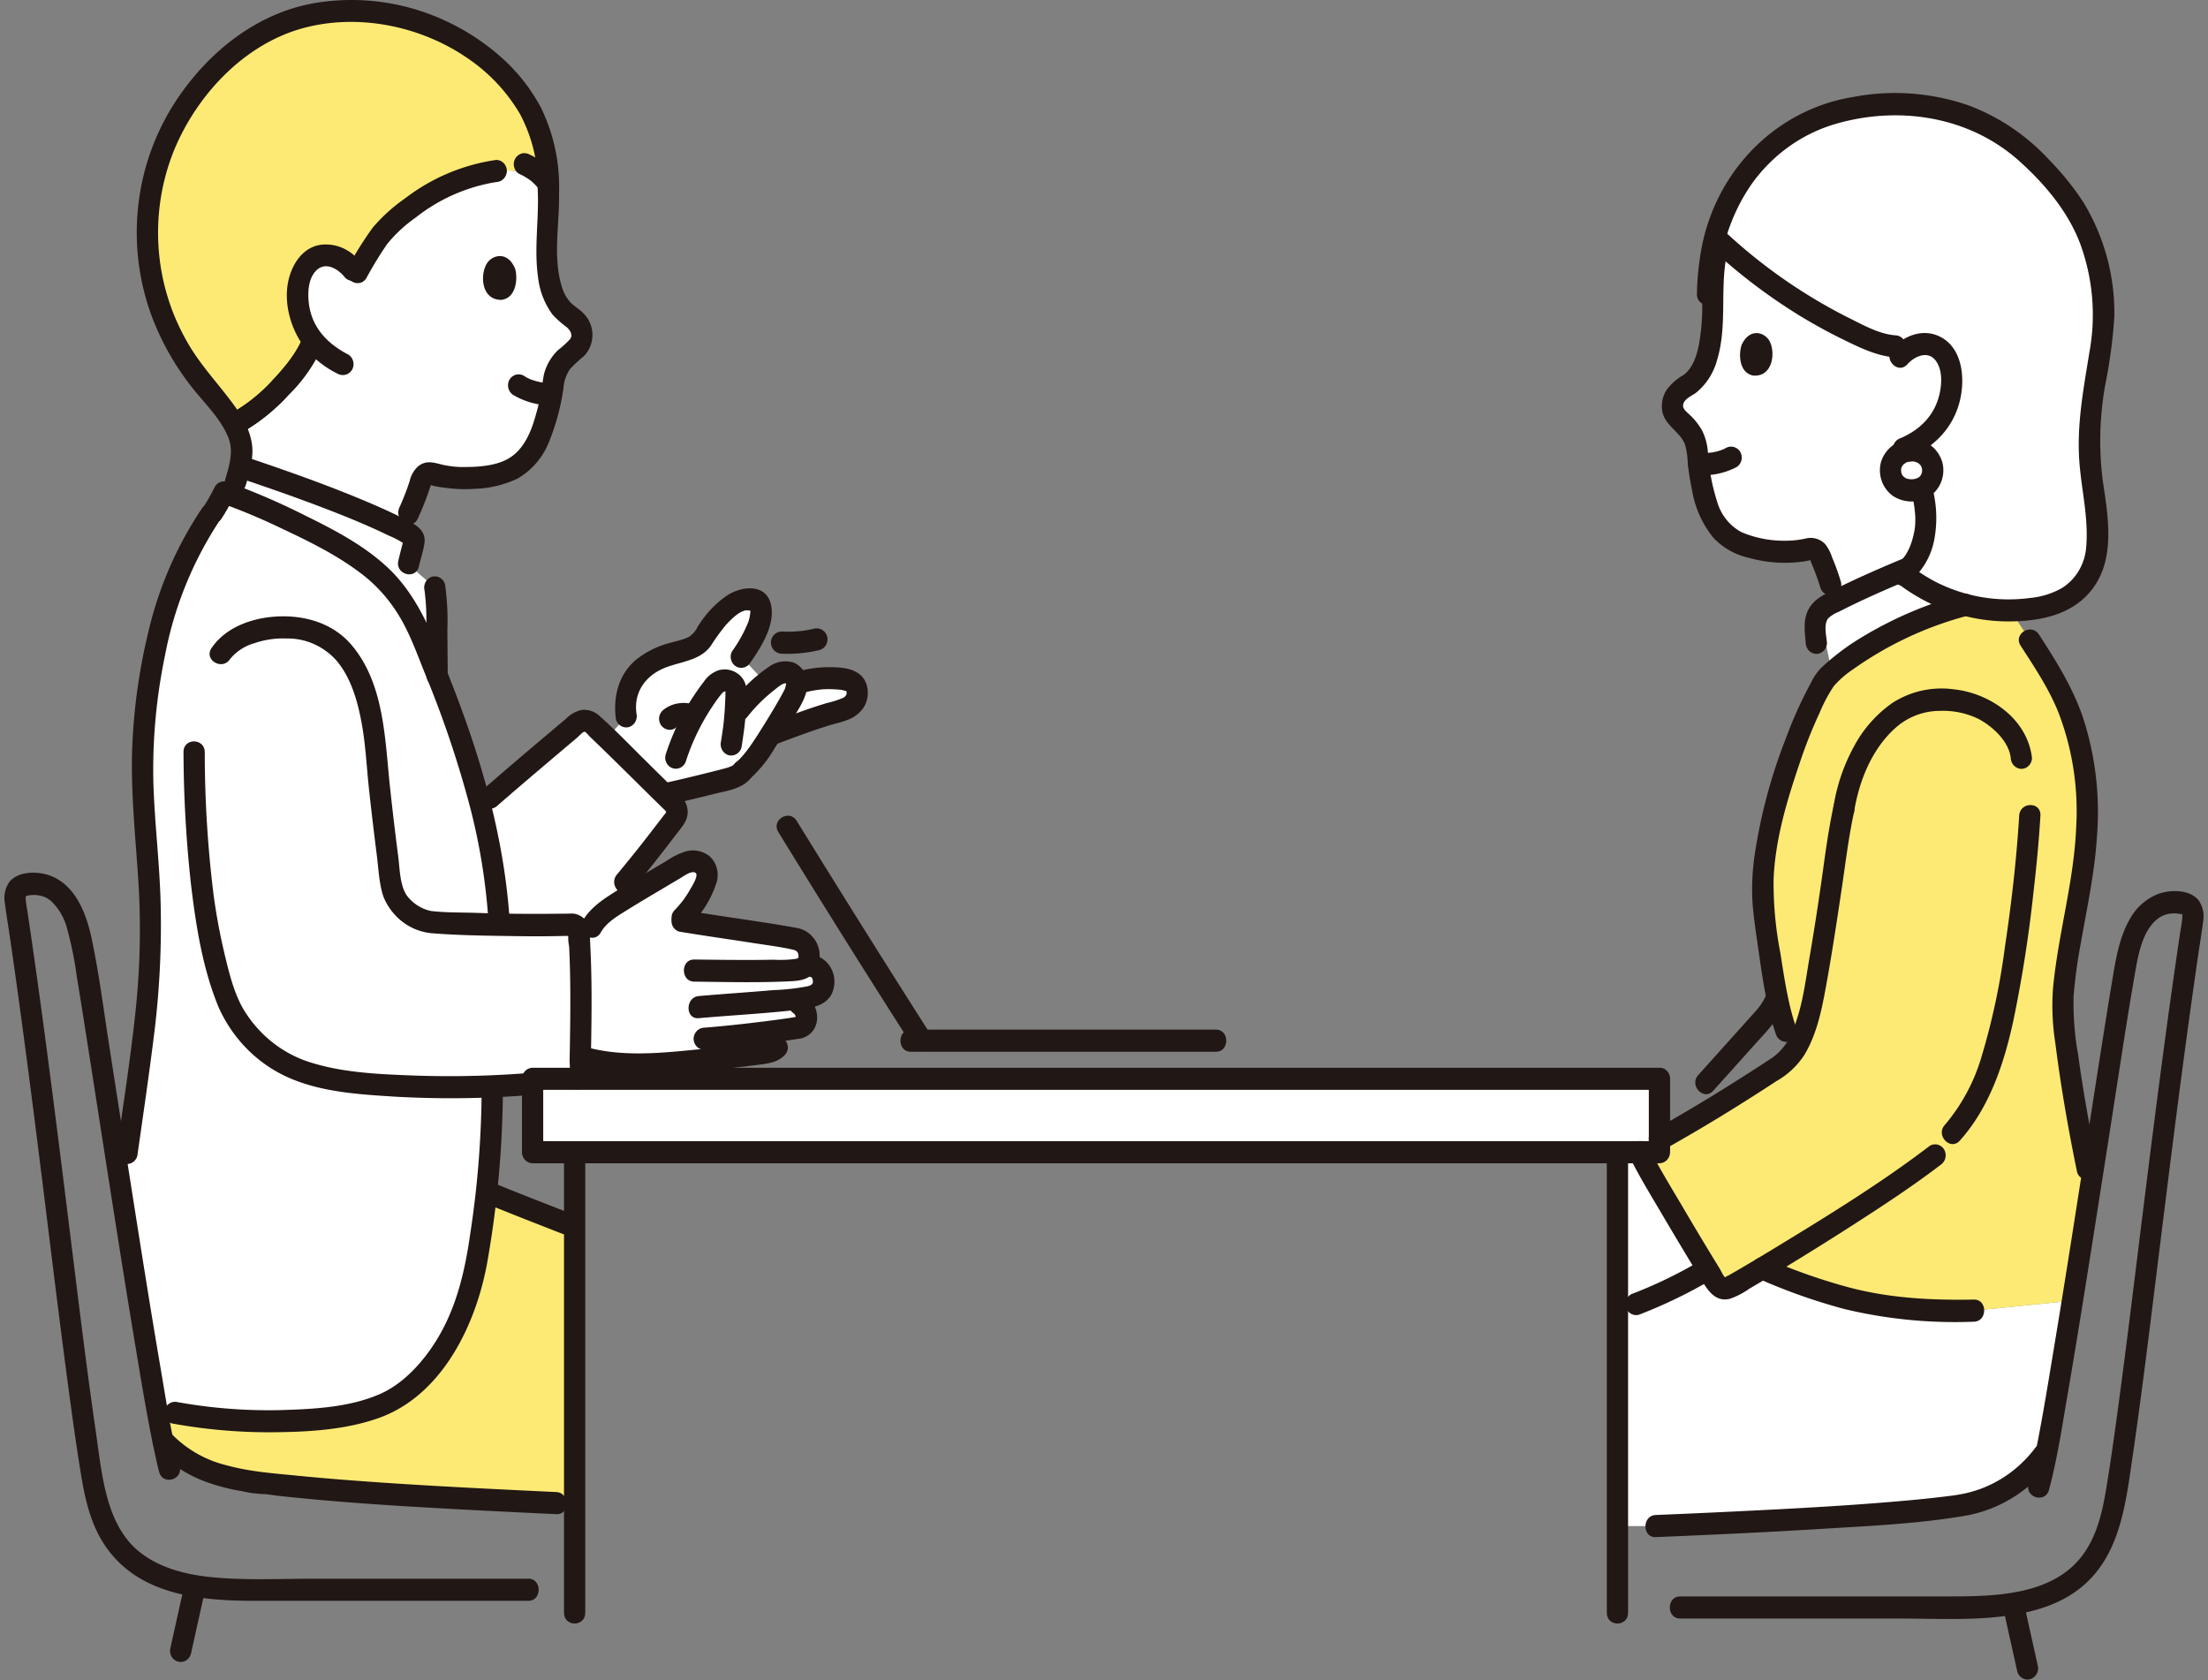
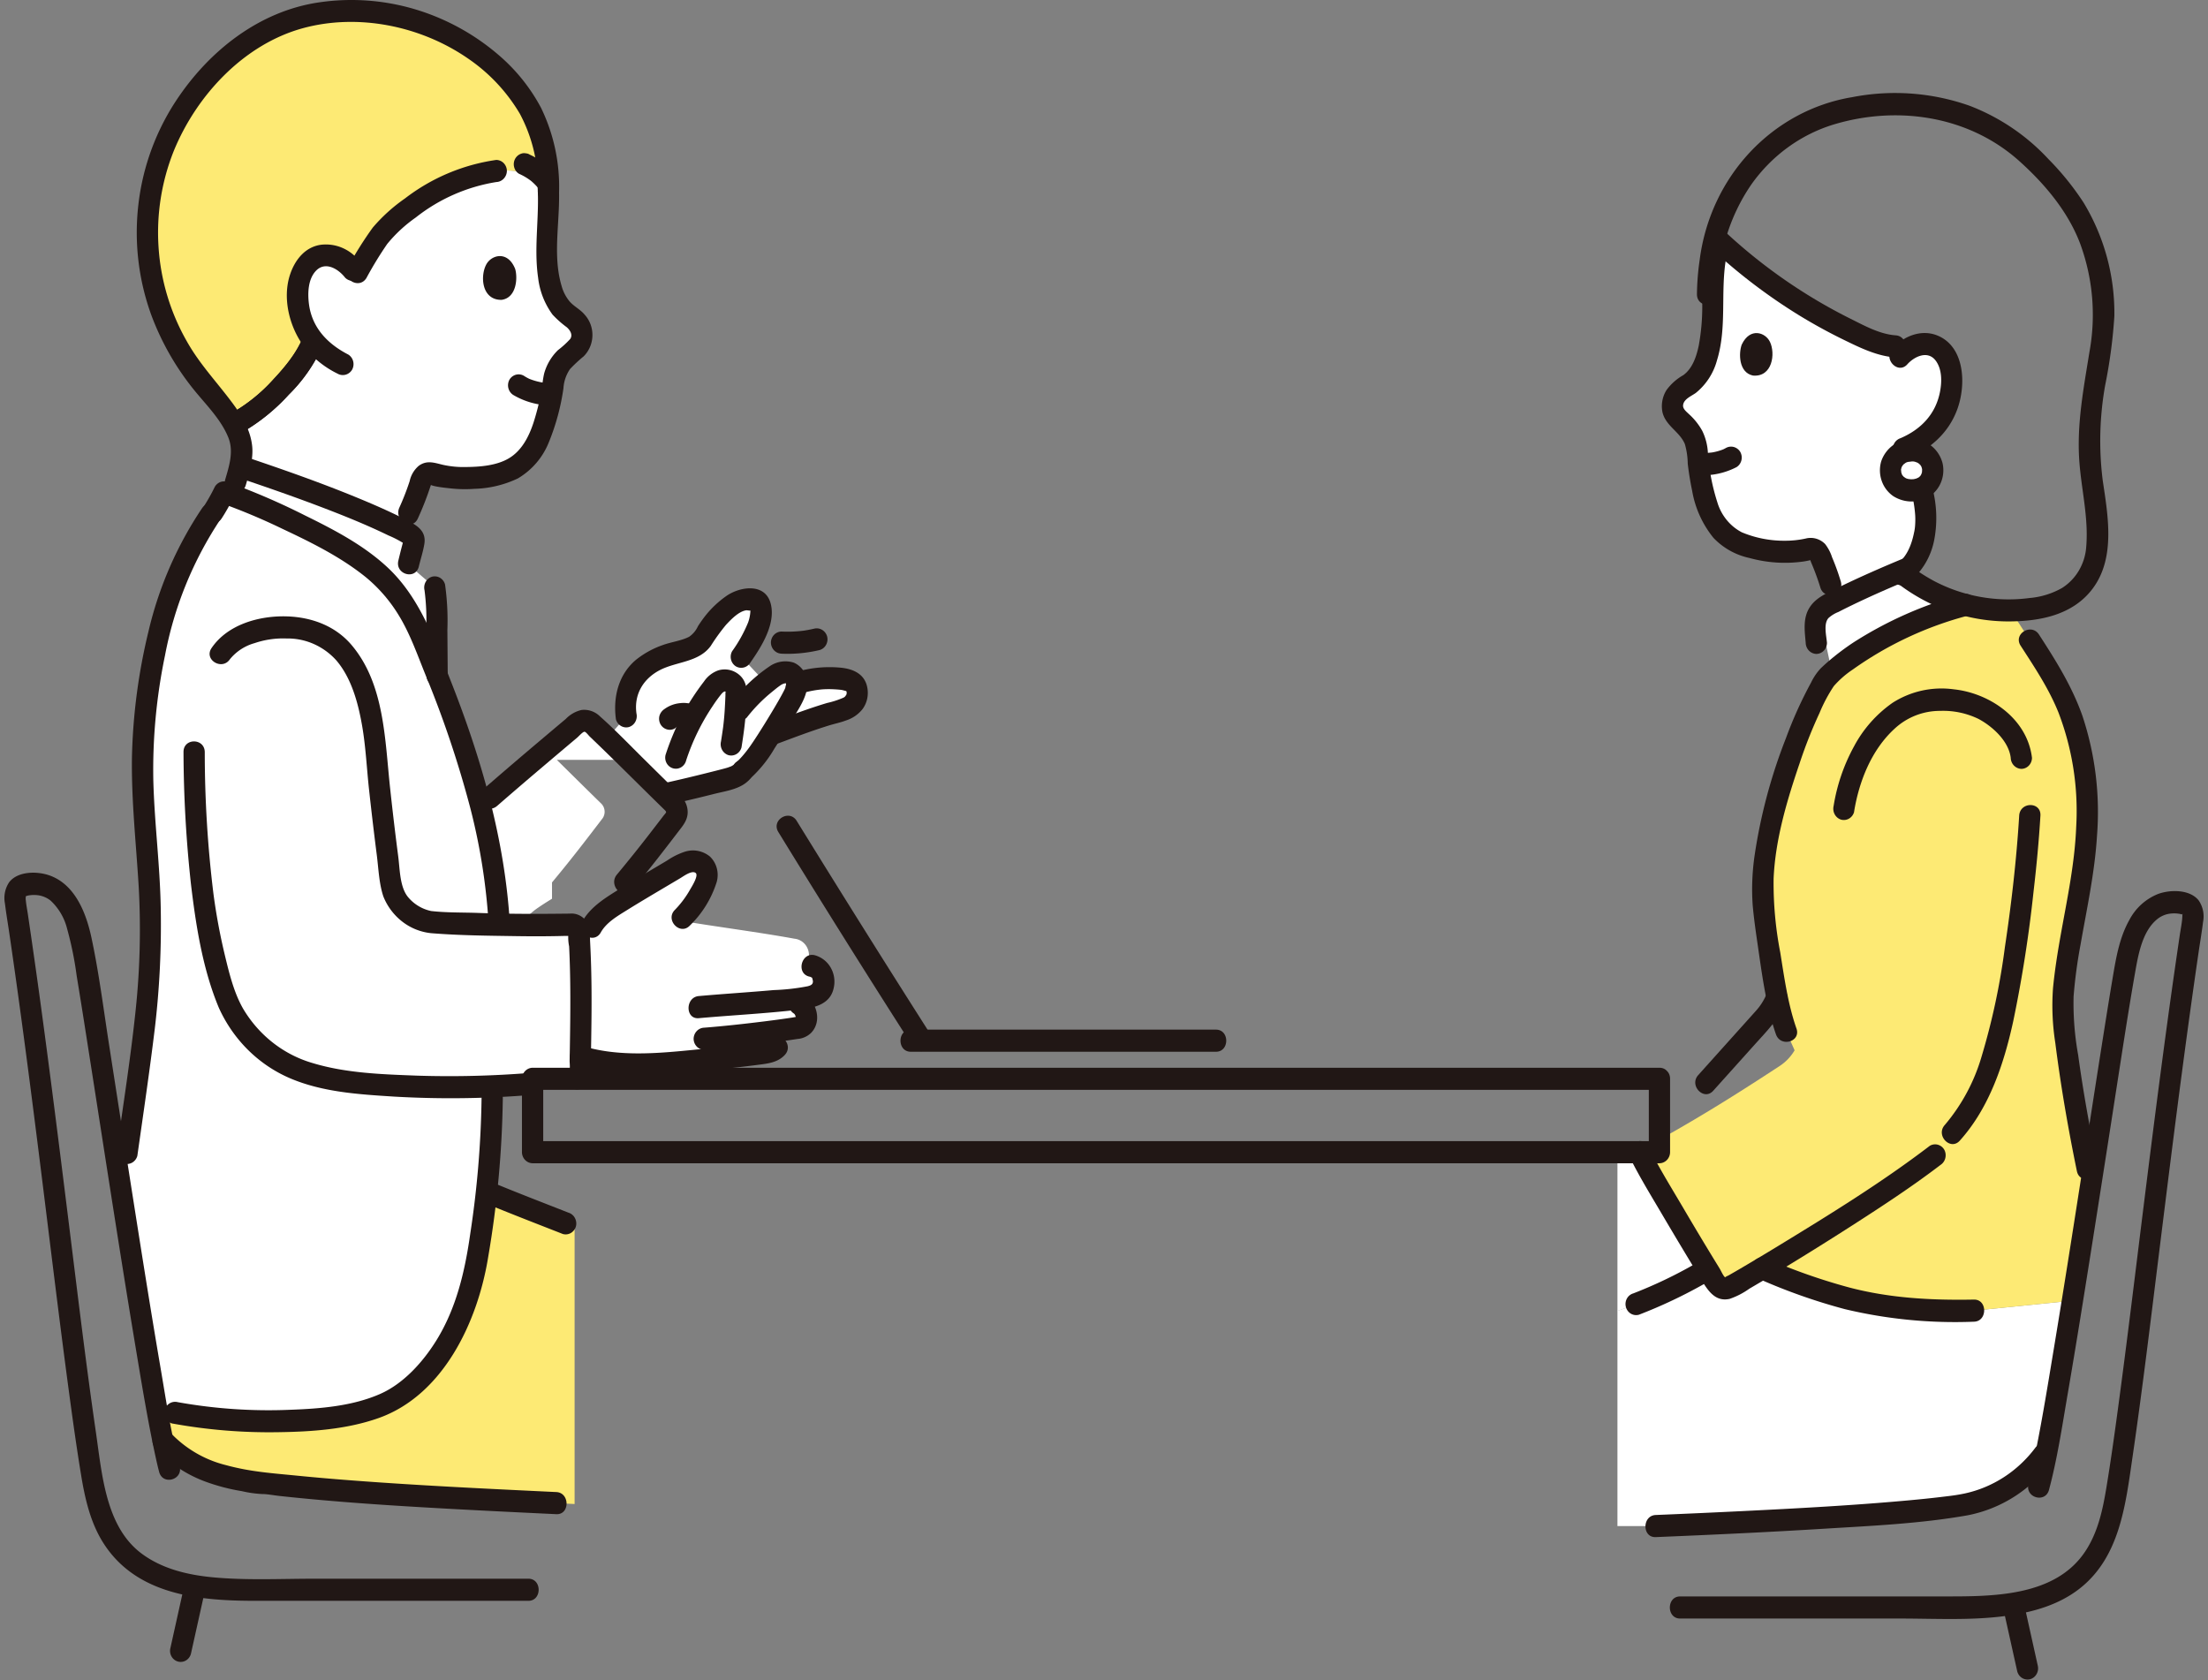
<svg xmlns="http://www.w3.org/2000/svg" width="251" height="191" fill="none">
  <rect width="100%" height="100%" fill="#808080" stroke="none" />
  <path d="M188.092 134.154a475.691 475.691 0 006.034 10.166l-.793.409a52.67 52.67 0 01-7.343 3.499l-2.123.79v-18.049h2.469c.312.63.951 1.78 1.756 3.185z" fill="#fff" />
  <path d="M230.401 167.484a19.318 19.318 0 001.849-2.066l.386-.412c.806-4.129 1.85-10.338 2.949-17.162l-11.196 1.134a65.934 65.934 0 01-9.901-.484c-4.369-.573-9.242-2.314-12.118-3.463-.91-.364-1.62-.668-2.053-.857a160.845 160.845 0 01-3.633 2.12 1.18 1.18 0 01-.876.114 1.225 1.225 0 01-.72-.532c-.256-.406-.594-.951-.987-1.595a52.7 52.7 0 01-10.234 4.714v24.47h4.349c10.258-.425 29.348-1.308 35.546-2.509a13.744 13.744 0 006.639-3.472zm-22.147-91.03c3.859-3.517 9.823-6.21 15.156-7.7a19.207 19.207 0 01-6.47-3.071c-.182-.133-.365-.27-.547-.411l-.423-.284c-2.939 1.24-6.247 2.733-8.352 3.888l-.423 2.243.445 2.436.614 2.899z" fill="#fff" />
  <path d="M199.377 30.76a61.378 61.378 0 01-3.966-3.385 23.667 23.667 0 00-.685 7.126c-.095 3.268-.215 7.806-3.09 9.427a2.99 2.99 0 00-1.335 1.395c-.689 1.627.659 2.358 1.494 3.296a5.083 5.083 0 011.092 2.122c.096 1.586.309 3.162.637 4.714a13.556 13.556 0 001.022 3.16c.665 1.462 1.849 2.6 3.303 3.171 2.379.907 5.635 1.231 7.743.639.245-.068.506-.04.733.078.227.118.405.318.501.563a26.594 26.594 0 011.265 3.362l.608 1.885c2.342-1.194 5.567-2.615 8.285-3.737 1.486-1.575 2.029-4.133 1.947-5.879-.126-2.71-1.133-5.325-2.08-7.887 3.087-1.457 4.847-3.841 5.019-7.383.066-1.35-.407-2.989-1.439-3.771a2.923 2.923 0 00-1.222-.502 2.886 2.886 0 00-1.311.091 3.347 3.347 0 00-.604.221l-1.799-.083a10.536 10.536 0 01-3.793-1.13 60.829 60.829 0 01-12.325-7.493z" fill="#fff" />
-   <path d="M217.466 11.952a32.45 32.45 0 00-3.037-.093 25.235 25.235 0 00-7.421 1.446c-4.859 1.738-8.838 5.856-10.927 10.428a19.963 19.963 0 00-1.12 3.23l.559.517a61.147 61.147 0 0016.179 10.765c1.188.616 2.474.999 3.794 1.132l1.799.083c.194-.094.397-.168.604-.221a2.882 2.882 0 011.311-.091 2.93 2.93 0 011.222.501c1.032.785 1.504 2.425 1.439 3.771-.173 3.542-1.933 5.926-5.019 7.384.946 2.562 1.953 5.176 2.08 7.886.093 1.998-.631 5.06-2.651 6.495a19.497 19.497 0 008.17 3.807 19.11 19.11 0 008.947-.315 6.967 6.967 0 003.224-2.141 7.388 7.388 0 001.658-3.587 23.174 23.174 0 00-.128-6.197c-.467-3.05-1.262-6.474.182-14.358.437-2.394.953-5.397.795-8.113-.26-4.495-1.842-8.797-4.531-12.325-4.51-5.634-9.156-9.37-17.129-10.004z" fill="#fff" />
  <path d="M217.241 51.19a2.168 2.168 0 00-.882.153c-.282.112-.539.28-.756.498a2.352 2.352 0 00-.51.764 2.427 2.427 0 00-.183.911c.009.319.082.632.214.92.131.288.319.544.55.752.232.209.503.365.796.459.292.094.601.123.905.087 1.45-.046 2.37-1.02 2.33-2.37-.02-.313-.1-.618-.236-.898a2.317 2.317 0 00-.554-.731 2.216 2.216 0 00-.784-.449 2.164 2.164 0 00-.89-.095zM34.662 59.972a97.822 97.822 0 00-8.336-3.68l.45-1.483c.145-.474.303-1.127.435-1.76l.341.08c5.487 1.847 13.859 4.77 18.968 7.552.195.082.361.223.476.406a.9.9 0 01.046.617c-.297 1.14-.3 1.122-.622 2.466l3.006 2.604c.16.948.228 1.91.205 2.873l.055 7.108c-.846-2.1-1.722-4.155-2.61-6.142a19.306 19.306 0 00-3.57-4.933c-1.98-1.975-5.45-4.01-8.844-5.708zm45.433 12.313a3.655 3.655 0 01-.69.869 5.652 5.652 0 01-2.243.9c-1.722.475-3.496 1.161-4.64 2.42a5.939 5.939 0 00-1.217 2.313 6.096 6.096 0 00-.12 2.633l-2.158 2.498c1.92 1.86 4.566 4.49 6.483 6.375 2.333-.506 4.64-1.078 6.939-1.67a3.461 3.461 0 001.96-.98 13.006 13.006 0 002.257-2.703 61.1 61.1 0 00.93-1.445l.338-.126c1.847-.685 4.973-1.904 7.656-2.6a4.86 4.86 0 00.995-.44 1.82 1.82 0 00.668-.734c.153-.305.221-.647.198-.99-.101-1.068-.761-1.362-2.048-1.475a11.473 11.473 0 00-4.45.425l-.397.107a1.383 1.383 0 00-.139-.59 1.328 1.328 0 00-.375-.467c-.644-.465-1.681 0-2.027.27a81.12 81.12 0 00-.96.754l-2.787-2.975a16.739 16.739 0 001.838-3.32c.285-.58.428-1.226.416-1.877-.05-.7-.206-1.089-.748-1.257a2.674 2.674 0 00-1.985.219c-1.41.857-2.6 2.056-3.468 3.494-.076.126-.15.25-.226.372zm11.741 41.09a2.344 2.344 0 001.495-.793 1.97 1.97 0 00.124-1.873 1.58 1.58 0 00-.467-.612 1.506 1.506 0 00-.69-.309l-.604-.113.072-.125c.197-.434.25-.924.15-1.392a1.903 1.903 0 00-.573-.998 1.784 1.784 0 00-1.027-.459c-4.228-.769-8.8-1.344-13.075-2.064a12.128 12.128 0 002.954-4.373 1.754 1.754 0 00-.086-1.73 1.417 1.417 0 00-.486-.433 1.357 1.357 0 00-.62-.163 3.105 3.105 0 00-1.691.445c-2.3 1.377-6.488 3.813-7.871 4.777a7.796 7.796 0 00-2.189 2.192H65.61l.026.032a.871.871 0 01.17.5c.324 4.95.242 9.387.16 14.245 3.058.955 7.108.922 9.932.73.993-.067 7.98-.746 10.873-1.163 1.032-.148 2.243-.398 1.82-2.559a89.79 89.79 0 002.182-.32 1.1 1.1 0 00.706-.449 1.19 1.19 0 00.21-.833 1.865 1.865 0 00-.252-.813 1.778 1.778 0 00-.58-.602l-.886-.499 1.73-.225c.046-.005.09-.014.136-.021z" fill="#fff" />
-   <path d="M71.532 86.372c-1.717-1.69-3.345-3.282-4.251-4.115a1.242 1.242 0 00-.814-.333c-.3-.007-.593.097-.827.293-.377.315-.854.716-1.399 1.174-2.477 2.083-6.343 5.367-8.59 7.331l-.985.943a68.853 68.853 0 011.957 11.073l.139 2.37.157.004c.366.01.73.017 1.095.024.291.006.583.013.875.018.38.006.763.007 1.145.01.275 0 .55.006.827.007.442 0 .891-.005 1.34-.008.22 0 .436 0 .658-.006.676-.01 1.36-.025 2.059-.048.06-.001.12.001.18.007.02 0 .036.006.055.009a.839.839 0 01.287.095l.04.023c.048.03.092.067.13.109h1.646a7.783 7.783 0 012.19-2.192c.354-.247.895-.593 1.54-.991V100.3c2.098-2.508 3.845-4.793 5.757-7.296a1.316 1.316 0 00-.197-1.697c-1.268-1.234-3.191-3.14-5.014-4.935z" fill="#fff" />
+   <path d="M71.532 86.372c-1.717-1.69-3.345-3.282-4.251-4.115a1.242 1.242 0 00-.814-.333c-.3-.007-.593.097-.827.293-.377.315-.854.716-1.399 1.174-2.477 2.083-6.343 5.367-8.59 7.331l-.985.943a68.853 68.853 0 011.957 11.073l.139 2.37.157.004a.839.839 0 01.287.095l.04.023c.048.03.092.067.13.109h1.646a7.783 7.783 0 012.19-2.192c.354-.247.895-.593 1.54-.991V100.3c2.098-2.508 3.845-4.793 5.757-7.296a1.316 1.316 0 00-.197-1.697c-1.268-1.234-3.191-3.14-5.014-4.935z" fill="#fff" />
  <path d="M16.233 89.054c-.135-3.768.104-7.54.714-11.257 1.08-6.707 2.506-12.671 7.055-19.377l.181-.17c.479-.726.907-1.486 1.281-2.275 2.036.697 13.67 5.342 18.044 9.704a19.306 19.306 0 013.57 4.934c4.446 9.95 8.645 21.596 9.545 32.123l.142 2.373c2.677.071 5.306.091 8.155 0a.738.738 0 01.617.173.792.792 0 01.273.602c.362 5.539.217 10.434.13 15.997a.978.978 0 01-.218.57.914.914 0 01-.507.316c-3.277.331-6.303.581-9.283.716.151 6.606-.779 13.489-1.503 18.468-1.268 8.68-4.99 13.934-9.212 16.813-4.845 3.3-17.458 3.312-25.33 1.823l-2.023-.377c-1.16-6.38-2.658-15.757-4.102-24.934l.69-4.223c.972-6.82 2.113-14.758 2.295-17.542.336-4.33.409-8.677.217-13.017-.299-4.427-.629-7.986-.73-11.44zm49.799-51.636a3.094 3.094 0 00-1.274-1.523c-2.835-1.862-2.658-6.513-2.537-9.868.199-1.735.223-3.488.072-5.229a8.924 8.924 0 00-5.877-1.364c-4.998.592-9.397 3.602-12.306 6.333-1.631 1.656-2.067 2.886-3.645 5.437a7.932 7.932 0 00-.772-1.006 3.545 3.545 0 00-1.499-.983 2.962 2.962 0 00-2.62.239c-1.107.73-1.7 2.374-1.721 3.758a8.353 8.353 0 001.736 5.519l-.114.28c-1.214 2.977-5.507 7.543-8.904 9.227.531.862.848 1.849.921 2.87a10.82 10.82 0 01-.265 1.875c.15.057.293.12.442.18 5.213 1.755 12.947 4.462 18.062 7.095l.72-1.943a34.542 34.542 0 001.502-3.926c.115-.243.31-.434.55-.538.24-.104.509-.114.755-.028 2.119.755 5.472.658 7.967-.1 1.526-.48 2.813-1.56 3.589-3.01.545-.993.967-2.055 1.255-3.16.438-1.564.76-3.16.963-4.776a5.174 5.174 0 011.258-2.095c.913-.898 2.34-1.55 1.742-3.264z" fill="#fff" />
-   <path d="M188.642 122.625v8.343H60.543v-8.343h128.099z" fill="#fff" />
  <path d="M234.514 115.716c-.395-3.588 1.56-12.305 1.963-14.738 1.807-10.92.449-18.27-3.695-25.061l-2.038-3.154-2.188-3.388c-1.727.02-3.449-.19-5.126-.623-5.693 1.59-12.11 4.547-15.92 8.418a45.608 45.608 0 00-3.893 8.659c-1.087 3.125-2.561 7.81-3.009 11.893a25.259 25.259 0 00-.217 4.285c.035 2.049 1.524 12.057 2.658 15.228l.958 2.151a5.433 5.433 0 01-1.668 1.763c-5.629 3.685-9.907 6.342-16.057 9.698 1.014 2.144 6.985 12.143 8.808 15.03.168.265.424.454.72.531.295.077.607.037.875-.114.834-.466 2.099-1.203 3.633-2.12a70.43 70.43 0 002.054.858c2.877 1.149 7.749 2.891 12.118 3.463 3.285.409 6.594.571 9.901.484l11.196-1.135a2710.74 2710.74 0 002.091-13.219l-.416-1.84a175.682 175.682 0 01-2.748-17.069zM65.32 144.8v-5.343c-3.469-1.379-5.948-2.285-10.04-3.99a202.06 202.06 0 01-.857 6.485c-1.269 8.68-4.99 13.937-9.212 16.813-4.844 3.3-17.458 3.315-25.33 1.826l-2.02-.382c.241 1.32.465 2.514.674 3.547 2.471 2.74 5.902 4.211 11.338 4.812 10.122 1.211 23.056 1.793 35.447 2.389V144.8zM50.37 3.608c6.949 3.186 9.893 8.684 10.383 9.911a18.545 18.545 0 011.592 7.326 8.868 8.868 0 00-5.931-1.406c-4.998.592-9.397 3.602-12.307 6.333-1.63 1.656-2.066 2.886-3.644 5.437a4.408 4.408 0 00-2.271-1.987 2.96 2.96 0 00-2.62.238c-1.108.73-1.7 2.374-1.721 3.759a8.352 8.352 0 001.736 5.518l-.114.281c-1.215 2.977-5.508 7.542-8.905 9.227-1.102-1.97-2.949-3.868-4.113-5.38-4.169-5.304-6.188-12.09-5.63-18.918.501-4.712 2.23-9.191 5.001-12.954 6.328-8.42 12.925-9.488 16.965-9.73A24.343 24.343 0 0150.083 3.48l.286.13z" fill="#FDEA74" />
  <path d="M204.213 116.896c-.96-2.742-1.375-5.747-1.834-8.615a41.327 41.327 0 01-.76-8.404c.194-4.481 1.526-8.912 2.956-13.113a52.66 52.66 0 012.261-5.714 17.518 17.518 0 011.628-3.062 10.827 10.827 0 012.175-1.899 40.142 40.142 0 0113.108-6.122c1.499-.423.863-2.849-.642-2.424a44.343 44.343 0 00-12.406 5.479 28.963 28.963 0 00-2.629 1.963c-.375.314-.742.643-1.096.985a6.458 6.458 0 00-1.094 1.612 47.285 47.285 0 00-2.864 6.339 60.555 60.555 0 00-3.552 13.29 26.394 26.394 0 00-.224 5.666c.127 1.431.328 2.858.536 4.279.506 3.453.955 7.113 2.11 10.411.528 1.509 2.864.857 2.33-.669l-.003-.002z" fill="#211715" />
-   <path d="M189.25 130.622a206.248 206.248 0 008.468-5.029 268.92 268.92 0 004.236-2.713 9.154 9.154 0 003.184-3.005c1.456-2.452 1.988-5.28 2.494-8.066.648-3.576 1.188-7.172 1.725-10.766.438-2.934.781-5.858 1.41-8.758.341-1.576-1.988-2.25-2.33-.67-.527 2.43-.869 4.869-1.208 7.332a314.602 314.602 0 01-1.563 10.098c-.469 2.762-.813 5.705-1.963 8.271a6.278 6.278 0 01-2.227 2.908 241.42 241.42 0 01-4.179 2.693 203.873 203.873 0 01-9.27 5.531c-1.369.768-.15 2.939 1.22 2.17l.003.004z" fill="#211715" />
  <path d="M185.301 131.604c1.08 2.181 2.366 4.264 3.596 6.355a506.98 506.98 0 004.427 7.381c.775 1.261 1.597 2.676 3.295 2.3a8.59 8.59 0 002.235-1.153c.857-.499 1.711-1.005 2.562-1.515a360.843 360.843 0 009.175-5.703c3.394-2.181 6.784-4.399 10.001-6.855.27-.175.465-.451.545-.771a1.335 1.335 0 00-.112-.949 1.22 1.22 0 00-.738-.578 1.176 1.176 0 00-.915.127c-5.491 4.193-11.408 7.829-17.277 11.409-1.478.902-2.965 1.79-4.458 2.664-.368.214-.735.426-1.104.637-.115.066-.506.214-.385.258-.212-.077-.521-.795-.665-1.026a375.769 375.769 0 01-4.199-6.991c-1.329-2.256-2.726-4.504-3.893-6.859-.713-1.438-2.799-.167-2.087 1.269h-.003zm44.235-38.885c-.306 5.002-.88 9.993-1.625 14.942a77.833 77.833 0 01-2.643 12.409 21.188 21.188 0 01-4.193 7.808c-1.062 1.18.644 2.962 1.709 1.777 3.357-3.732 5.02-8.72 6.086-13.625a151 151 0 002.295-14.651c.335-2.879.612-5.766.785-8.66.099-1.615-2.318-1.61-2.416 0h.002zm1.859 71.81c-2.001 2.685-4.855 4.539-8.052 5.23-.994.21-1.694.279-2.647.394-1.217.147-2.438.27-3.66.382-6.308.578-12.638.915-18.964 1.227-3.284.161-6.569.309-9.855.443-1.55.063-1.558 2.577 0 2.514 6.362-.263 12.724-.558 19.08-.95 5.449-.336 10.989-.575 16.379-1.529 3.73-.722 7.081-2.83 9.428-5.933.98-1.24-.72-3.028-1.709-1.778z" fill="#211715" />
  <path d="M238.425 132.45c-.855-4.159-1.611-8.336-2.187-12.547a32.79 32.79 0 01-.517-6.651 56.11 56.11 0 01.797-5.92c.719-4.113 1.61-8.162 1.865-12.35a34.623 34.623 0 00-1.662-13.624c-1.192-3.373-3.02-6.275-4.934-9.231-.863-1.337-2.96-.08-2.086 1.268 1.581 2.447 3.194 4.85 4.297 7.586a31.281 31.281 0 012.02 12.988c-.161 4.112-1.001 8.07-1.724 12.096-.372 2.077-.712 4.166-.914 6.27a27.437 27.437 0 00.262 6.214c.62 4.893 1.46 9.742 2.453 14.569.325 1.581 2.658.912 2.33-.668zm-38.423 12.937a65.823 65.823 0 009.716 3.419 53.93 53.93 0 0014.671 1.428c1.553-.031 1.558-2.545 0-2.514-4.796.091-9.612-.158-14.274-1.403a66.58 66.58 0 01-9.471-3.355 1.18 1.18 0 00-.917.122 1.26 1.26 0 00-.569.758c-.077.322-.032.662.125.949.158.288.416.502.721.597l-.002-.001zm.804-32.365a6.647 6.647 0 01-1.249 1.934 830.15 830.15 0 01-2.17 2.417l-4.339 4.833c-1.061 1.181.644 2.963 1.708 1.777l4.595-5.117c1.45-1.614 2.957-3.102 3.786-5.175a1.307 1.307 0 00-.118-.954 1.222 1.222 0 00-.728-.592 1.198 1.198 0 00-.913.13 1.285 1.285 0 00-.574.75l.002-.003z" fill="#211715" />
  <path d="M210.766 92.285c.562-3.489 1.988-7.044 4.576-9.427a7.564 7.564 0 015.212-2.054 9.209 9.209 0 014.35.91c1.553.824 3.437 2.491 3.671 4.424.01.33.14.644.364.877.225.234.527.37.844.38.32-.002.626-.135.852-.37.226-.236.354-.554.356-.887-.544-4.497-4.843-7.354-8.88-7.784a10.31 10.31 0 00-6.985 1.543 14.147 14.147 0 00-4.365 4.941 20.985 20.985 0 00-2.321 6.781c-.076.322-.03.66.127.948.157.288.415.502.719.598.309.086.638.042.916-.122.278-.165.483-.437.57-.758h-.006zm-3.08-19.215c-.077-.865-.406-2.157.169-2.816a3.73 3.73 0 011.135-.695c.501-.26 1.006-.511 1.511-.755 2.231-1.08 4.502-2.069 6.788-3.016a1.26 1.26 0 00.719-.599c.157-.287.202-.626.127-.948a1.26 1.26 0 00-.569-.757 1.177 1.177 0 00-.917-.123c-2.634 1.092-5.256 2.23-7.819 3.492-1.137.56-2.388 1.058-3.113 2.188-.782 1.22-.57 2.658-.448 4.03.008.331.138.646.363.88.225.234.527.369.845.378.32-.003.626-.136.852-.371.226-.236.354-.554.356-.887h.001z" fill="#211715" />
  <path d="M209.256 66.09a26.12 26.12 0 00-.994-2.754 4.871 4.871 0 00-.785-1.496 2.33 2.33 0 00-1.024-.612 2.257 2.257 0 00-1.18-.016c-.779.171-1.573.255-2.369.251a12.422 12.422 0 01-4.897-.957 5.5 5.5 0 01-1.729-1.413 5.765 5.765 0 01-1.056-2.006 23.624 23.624 0 01-1.071-5.576 6.45 6.45 0 00-.636-2.527 7.28 7.28 0 00-1.511-1.904c-.256-.252-.696-.579-.677-.982.036-.741.996-1.094 1.467-1.45a7.146 7.146 0 002.388-3.69c1.148-3.71.394-7.642 1.006-11.42.075-.321.03-.66-.127-.948a1.258 1.258 0 00-.719-.598 1.175 1.175 0 00-.916.123 1.257 1.257 0 00-.57.757 45.62 45.62 0 00-.346 6.015 24.63 24.63 0 01-.404 4.413c-.264 1.239-.709 2.589-1.757 3.345-.73.411-1.37.975-1.88 1.657-.242.37-.409.788-.492 1.227-.083.44-.08.892.009 1.33.371 1.56 1.954 2.2 2.544 3.612.207.724.318 1.474.329 2.23a33.79 33.79 0 00.501 3.087 11.573 11.573 0 002.424 5.35 7.943 7.943 0 004.076 2.284c1.973.546 4.031.688 6.057.417a8.95 8.95 0 00.514-.087c.099-.02.197-.041.295-.063.217-.046.253-.06.107-.043-.121-.132.069.322.072.33.388.91.729 1.84 1.022 2.788.448 1.545 2.779.886 2.33-.669l-.001-.005zm7.565-24.68c.794-.89 2.311-1.61 3.209-.437.754.986.724 2.435.503 3.565-.49 2.534-2.156 4.266-4.487 5.27a1.258 1.258 0 00-.718.599 1.343 1.343 0 00-.128.947c.086.32.291.593.569.758.279.165.608.209.918.122 2.61-1.124 4.783-2.9 5.813-5.712 1.03-2.811.859-7.122-2.268-8.389-1.83-.74-3.844.07-5.122 1.5-1.056 1.185.649 2.967 1.709 1.778l.002-.002z" fill="#211715" />
  <path d="M197.999 39.163c-.357.943-.377 3.183 1.277 3.526 2.211.189 2.566-2.489 1.933-3.821-.516-1.093-2.268-1.688-3.21.295z" fill="#211715" />
  <path d="M195.322 33.43c-.048-4.47 1.275-8.838 3.775-12.473 2.318-3.27 5.601-5.66 9.348-6.805 7.212-2.177 15.351-1.018 21.123 4.173 2.828 2.543 5.457 5.63 6.863 9.271a23.433 23.433 0 011.088 12.435c-.653 4.078-1.434 8.112-1.155 12.27.225 3.33 1.082 6.53.789 9.904a6.149 6.149 0 01-.836 2.656 5.87 5.87 0 01-1.904 1.97 9.066 9.066 0 01-3.708 1.145 18.232 18.232 0 01-10.73-1.872 20.634 20.634 0 01-2.972-1.918 1.176 1.176 0 00-.916-.127 1.223 1.223 0 00-.737.578c-.154.29-.196.63-.115.95.081.32.277.596.548.77 3.661 2.8 8.091 4.3 12.634 4.278 3.457-.016 7.189-.71 9.447-3.697 2.634-3.485 1.776-8.263 1.171-12.312a35.94 35.94 0 01.279-10.852 58.15 58.15 0 001.041-7.837 24.242 24.242 0 00-3.504-12.915 31.381 31.381 0 00-3.982-4.93 23.868 23.868 0 00-9-6.082 25.471 25.471 0 00-13.326-.964c-4.421.732-8.496 2.93-11.619 6.266-3.123 3.336-5.126 7.633-5.712 12.25a29.293 29.293 0 00-.307 3.869c-.014 1.618 2.403 1.619 2.417 0z" fill="#211715" />
  <path d="M216.766 66.357c1.616-1.19 2.731-2.98 3.115-5.001.388-2.056.287-4.18-.295-6.186-.397-1.563-2.729-.9-2.33.669.244.903.398 1.83.46 2.765.018.348.016.697-.008 1.044-.015.306-.058.61-.128.908-.293 1.439-.853 2.817-2.034 3.633a1.282 1.282 0 00-.548.77c-.081.32-.04.66.115.95.164.285.429.492.738.576.309.085.637.04.915-.125v-.003zm1.279-15.78v-.006l.121.3-.005-.013a2.918 2.918 0 00-.126-.314 1.189 1.189 0 00-.511-.498 1.123 1.123 0 00-.693-.102.872.872 0 00-.449.15l-.242.196a1.258 1.258 0 00-.31.554l-.044.335c0 .222.057.441.165.634v.006l-.121-.3.004.013c.037.107.079.212.127.314a.956.956 0 00.311.353 1.21 1.21 0 001.343.099l.241-.197a1.26 1.26 0 00.311-.555l.043-.334a1.278 1.278 0 00-.165-.635zm-23.379-22.208a63.913 63.913 0 009.726 7.394 60.6 60.6 0 005.255 2.888c1.869.91 3.761 1.835 5.848 1.98 1.552.107 1.546-2.408 0-2.514-1.791-.126-3.513-1.079-5.106-1.872a60.499 60.499 0 01-14.015-9.653c-1.161-1.068-2.876.704-1.708 1.778v-.001z" fill="#211715" />
  <path d="M217.241 49.935a3.52 3.52 0 00-2.083.7 3.753 3.753 0 00-1.313 1.823c-.206.72-.184 1.49.061 2.197a3.502 3.502 0 001.301 1.73c.606.387 1.299.6 2.009.617a3.889 3.889 0 002.034-.52 3.477 3.477 0 001.384-1.628c.284-.68.354-1.437.2-2.162a3.686 3.686 0 00-1.324-2.045 3.433 3.433 0 00-2.269-.712c-.32 0-.628.133-.854.368a1.282 1.282 0 00-.354.89c0 .333.127.652.354.888.226.236.534.368.854.368.121 0 .238.005.357.01.255.014-.296-.062-.051-.004l.13.03c.104.027.206.082.309.102-.281-.055-.181-.083-.06-.018.054.03.108.063.16.096.043.028.083.063.127.088.13.079-.237-.218-.08-.062.072.072.141.143.209.218.15.164-.134-.22-.06-.086.024.044.056.084.08.126.025.041.047.09.072.133.136.238-.08-.264-.016-.05.029.098.055.195.08.294.024.1-.009.197-.015-.15 0 .062.012.125.013.188.004.108-.003.215-.009.324-.005.109-.068.134.02-.148-.021.066-.027.141-.044.209-.018.068-.136.39-.044.159.093-.231-.051.079-.084.133-.025.041-.055.079-.078.12.159-.282.148-.188.083-.119-.078.084-.166.16-.242.244.221-.242.161-.126.061-.056a2.893 2.893 0 01-.1.063c-.052.031-.105.057-.158.086-.091.05-.139.007.121-.052-.1.023-.198.073-.302.099-.063.017-.127.029-.191.043-.217.051.298-.02.054-.006-.116.007-.231.016-.348.014-.118-.001-.484-.074-.078.012-.105-.022-.209-.038-.312-.067a2.81 2.81 0 01-.121-.038c-.302-.102.186.108.007.01-.088-.047-.175-.093-.258-.148-.032-.022-.064-.051-.096-.069.269.145.16.135.065.045-.06-.063-.117-.132-.181-.192-.109-.104.181.277.066.09-.031-.051-.064-.1-.092-.152-.029-.052-.049-.113-.081-.16.149.225.087.236.054.13a3.117 3.117 0 01-.084-.3c-.029-.135.017-.252 0 .078 0-.041-.008-.09-.011-.132-.006-.126.009-.252.01-.377 0 .352-.04.235-.009.122.019-.068.032-.138.053-.205.012-.036.031-.077.039-.114-.086.205-.103.25-.051.133.017-.036.036-.072.054-.107l.061-.105c.021-.034.043-.068.066-.1a2.102 2.102 0 00-.099.132c.078-.08.146-.169.228-.245.107-.1.188-.072-.055.039.054-.033.106-.068.155-.107.045-.028.093-.051.137-.079.242-.148-.238.083-.024.005a3.04 3.04 0 01.385-.115c.045-.01.092-.014.136-.026-.37.092-.074.016.034.012.321 0 .628-.133.855-.369a1.29 1.29 0 000-1.778 1.186 1.186 0 00-.855-.367l.008.002zm-24.518 93.709a51.153 51.153 0 01-7.052 3.372 1.22 1.22 0 00-.73.591c-.158.29-.199.634-.114.955.085.322.29.595.568.76.279.164.609.207.918.118a55.867 55.867 0 007.632-3.625c.274-.17.473-.446.554-.768a1.313 1.313 0 00-.121-.952 1.237 1.237 0 00-.739-.572 1.194 1.194 0 00-.914.121h-.002zm.439-89.63a8.314 8.314 0 004.239-.915 1.26 1.26 0 00.555-.767 1.308 1.308 0 00-.121-.952 1.239 1.239 0 00-.739-.571 1.193 1.193 0 00-.914.12 5.34 5.34 0 01-.44.22l.289-.126a6.369 6.369 0 01-1.627.44l.321-.046c-.518.067-1.041.095-1.563.083-.321 0-.628.132-.855.368a1.285 1.285 0 00-.353.889c0 .333.127.653.353.889.227.236.534.368.855.368zM68.297 105.985c.643-1.147 1.92-1.873 2.985-2.538 1.346-.84 2.712-1.647 4.075-2.456l1.978-1.172c.358-.213 1.31-.926 1.74-.597.385.294-.469 1.61-.64 1.914a11.111 11.111 0 01-1.732 2.303c-1.106 1.142.604 2.92 1.708 1.778a11.864 11.864 0 003.06-4.957c.144-.51.15-1.05.015-1.563a2.868 2.868 0 00-.78-1.335 3.066 3.066 0 00-1.365-.641 3.006 3.006 0 00-1.495.093 8.028 8.028 0 00-2.012 1.001l-2.021 1.198c-1.297.77-2.598 1.539-3.875 2.342-1.39.871-2.891 1.869-3.727 3.361-.785 1.401 1.303 2.669 2.087 1.269z" fill="#211715" />
-   <path d="M77.218 105.894c2.85.475 5.709.875 8.562 1.32 1.403.217 2.83.394 4.216.701.367.081.679.151.755.579.07.394-.005.433-.275.497a13.05 13.05 0 01-2.53.097 159.54 159.54 0 01-3.245.027c-1.93 0-3.859-.028-5.788-.05-1.556-.018-1.557 2.496 0 2.514 3.6.041 7.21.136 10.809-.035.988-.046 1.973-.12 2.718-.888.37-.436.612-.973.7-1.547a3.2 3.2 0 00-.199-1.698 3.207 3.207 0 00-.97-1.308 3.035 3.035 0 00-1.465-.636 107.4 107.4 0 00-3.819-.636c-2.942-.459-5.891-.869-8.83-1.359a1.207 1.207 0 00-.91.133 1.29 1.29 0 00-.575.747c-.083.322-.04.664.118.954.158.289.42.502.728.592v-.004z" fill="#211715" />
  <path d="M91.978 111.003a.605.605 0 01.378.195.234.234 0 01-.065-.153c.046.145.084.292.115.44.046.415-.249.533-.612.624a24.647 24.647 0 01-3.829.43c-2.842.252-5.69.428-8.532.681-1.538.137-1.552 2.652 0 2.514 3.764-.336 7.543-.523 11.3-.959 1.58-.183 3.599-.483 4.03-2.426a3.21 3.21 0 00-.322-2.347 2.995 2.995 0 00-1.821-1.424c-1.51-.382-2.155 2.041-.642 2.424v.001z" fill="#211715" />
  <path d="M90.246 115.204c.148.095.208.377.235.44.067-.073.073-.08.017-.022-.056.059-.05.053.046-.036-.141.086-.03-.004.05-.018-.187.033-.373.071-.56.099-1.07.165-2.142.306-3.216.44-2.248.279-4.503.528-6.76.707a1.216 1.216 0 00-.847.377c-.225.234-.354.55-.362.88.003.333.13.651.357.886.226.236.532.369.851.371a154.4 154.4 0 008.498-.931 115 115 0 002.12-.303 2.501 2.501 0 001.531-.691c1.26-1.306.651-3.473-.74-4.369-1.326-.854-2.541 1.319-1.22 2.17z" fill="#211715" />
  <path d="M65.647 121.34c3.927 1.188 8.152.988 12.183.605 1.9-.18 3.798-.377 5.695-.59.857-.096 1.714-.196 2.569-.309 1.128-.15 2.283-.237 3.122-1.135 1.084-1.161-.622-2.94-1.709-1.777-.468.502-1.536.416-2.195.497-.85.105-1.701.202-2.553.296-1.739.19-3.479.367-5.22.532-3.72.348-7.627.551-11.25-.543-1.496-.452-2.135 1.974-.642 2.424zm-9.143-29.728a502.926 502.926 0 015.323-4.568 1032.945 1032.945 0 013.796-3.208c.156-.13.633-.677.83-.66.15.013.469.433.579.537a323.436 323.436 0 013.42 3.325c1.635 1.61 3.262 3.229 4.904 4.832.524.513.442.361 0 .943a882.78 882.78 0 01-1.662 2.16 168.454 168.454 0 01-3.565 4.437c-1.014 1.216.687 3.001 1.71 1.777a150.445 150.445 0 003.56-4.436c.558-.718 1.111-1.438 1.662-2.16.527-.692 1.106-1.323 1.112-2.257.008-1.46-1.195-2.325-2.114-3.232-.94-.925-1.877-1.85-2.814-2.777-1.658-1.634-3.283-3.34-5.024-4.88a2.595 2.595 0 00-.984-.621 2.516 2.516 0 00-1.146-.12 3.6 3.6 0 00-1.767 1.01c-.88.738-1.758 1.478-2.635 2.22a572.978 572.978 0 00-6.893 5.899c-1.192 1.041.524 2.812 1.708 1.777v.002zM72.35 81.088c-.302-2.204.82-3.966 2.668-4.923 1.892-.979 4.42-.875 5.782-2.749.53-.84 1.11-1.643 1.741-2.404.578-.613 1.433-1.514 2.284-1.64.108-.015.451.066.528.019.138.047.135.03-.01-.051-.098-.201-.11-.189-.038.036-.014.47-.102.936-.261 1.377a15.853 15.853 0 01-1.819 3.273 1.31 1.31 0 00-.122.952c.081.322.28.598.556.768a1.2 1.2 0 00.913.12 1.24 1.24 0 00.74-.572c1.236-1.763 2.9-4.385 2.301-6.675-.633-2.429-3.564-1.94-5.089-.842a11.355 11.355 0 00-2.284 2.143c-.322.405-.623.828-.902 1.267a2.9 2.9 0 01-1.001 1.194c-.926.472-2.044.587-3.02.95-1.068.37-2.071.92-2.97 1.626-2.012 1.652-2.68 4.237-2.33 6.8.086.322.291.594.57.758.278.165.607.21.916.123a1.25 1.25 0 00.72-.598c.158-.288.203-.628.126-.949v-.003z" fill="#211715" />
  <path d="M76.74 82.776a2.54 2.54 0 01.54-.326l-.288.126a2.7 2.7 0 01.65-.182l-.32.045c.262-.035.528-.035.791 0l-.32-.045a3.5 3.5 0 01.681.174c.232.067.477.06.705-.02a1.21 1.21 0 00.575-.425 1.299 1.299 0 00.085-1.4 1.348 1.348 0 00-.722-.579 4.694 4.694 0 00-1.027-.222 2.952 2.952 0 00-.748 0 3.597 3.597 0 00-1.822.683c-.264.177-.46.444-.555.755a1.33 1.33 0 00.12.968c.161.283.421.49.725.578a1.128 1.128 0 00.932-.126l-.001-.004z" fill="#211715" />
  <path d="M77.993 86.454a25.086 25.086 0 013.03-6.213c.305-.468.632-.92.981-1.352.036-.044.225-.245.132-.16-.093.084.135-.088.185-.116a.305.305 0 01.048-.019c-.124.013.078 0 .085.004-.131-.05.044.02.072.036-.143-.085.15.063-.043-.008l.036.04c.048.054.048.053 0 0-.027 0-.06-.041.011.046-.007-.009-.078-.207-.04-.075.039.132-.01-.102-.007-.113a4.79 4.79 0 00-.016.494 68.97 68.97 0 01-.085 1.726 31.803 31.803 0 01-.155 1.715l-.022.183c.017-.141.005-.036-.006.043a82.088 82.088 0 01-.24 1.603c-.074.321-.029.66.129.948.157.287.414.501.718.598.31.086.638.042.916-.123a1.26 1.26 0 00.57-.757c.216-1.356.408-2.718.5-4.09.094-1.372.429-3.068-.68-4.09a2.574 2.574 0 00-1.158-.617 2.51 2.51 0 00-1.3.042 3.294 3.294 0 00-1.631 1.272c-.9 1.17-1.71 2.413-2.421 3.716a29.374 29.374 0 00-1.938 4.6c-.085.32-.044.664.114.954.159.29.421.503.73.592.31.089.64.046.918-.119.28-.164.484-.438.569-.76h-.002z" fill="#211715" />
  <path d="M84.898 81.56a17.732 17.732 0 012.825-2.885c.307-.248.614-.511.938-.734.162-.127.349-.217.547-.263.067-.011.363-.005.173-.037.069.011-.127-.09-.093-.089.034 0 .082.21.044.083.069.231-.04.28-.06.566-.01.13.133-.278.023-.057-.04.079-.074.16-.112.238-.105.214-.217.423-.33.632-.284.519-.58 1.028-.882 1.535a100.72 100.72 0 01-1.88 3.044c-.288.448-.581.892-.89 1.325-.215.3-.443.594-.684.88a8.611 8.611 0 01-.567.616c.004-.004-.302.264-.15.145-.27.176-.465.451-.545.771-.08.32-.04.66.111.95.164.286.429.494.738.578.31.084.638.038.915-.128a14.341 14.341 0 003.028-3.665 97.596 97.596 0 002.178-3.529c.627-1.068 1.443-2.245 1.534-3.529a2.686 2.686 0 00-.33-1.606 2.531 2.531 0 00-1.19-1.08 3.122 3.122 0 00-1.426-.113 3.17 3.17 0 00-1.334.535 18.729 18.729 0 00-4.289 4.04c-.218.24-.34.558-.34.888 0 .331.122.65.34.89.228.233.534.364.854.364.32 0 .627-.13.854-.364z" fill="#211715" />
  <path d="M83.554 86.757a1.69 1.69 0 01-.16.178.719.719 0 01-.034.027 2.901 2.901 0 01-.318.18c.16-.076-.254.086-.298.1-.12.039-.246.073-.37.107-.7.189-1.408.363-2.114.54-1.456.364-2.916.715-4.38 1.04a1.19 1.19 0 00-.422.221 1.23 1.23 0 00-.308.371 1.292 1.292 0 00-.115.955c.043.16.114.308.212.439.097.13.219.239.357.32a1.176 1.176 0 00.917.12c1.571-.35 3.133-.728 4.693-1.12 1.352-.341 3.08-.542 4.047-1.698.22-.24.342-.558.342-.889 0-.331-.122-.65-.342-.889a1.195 1.195 0 00-.854-.364c-.32 0-.627.131-.855.364l.002-.002zm7.72-7.985a11.705 11.705 0 012.196-.413c.415-.028.832-.032 1.248-.013a13.763 13.763 0 01.83.06l.084.009c.156.025.306.076.462.106.118.044.135.047.051.01-.084-.037-.067-.031.036.02.115.077.109.064-.018-.036.045.04.087.083.125.13-.098-.134-.111-.141-.04-.022-.058-.152-.061-.157-.02-.018.016.276 0-.15.022.126-.008.152-.005.168.007.048-.018.085-.041.17-.07.251.031-.094-.08.1-.121.139a.654.654 0 01-.227.15 9.756 9.756 0 01-1.812.584 56.62 56.62 0 00-2.364.768c-1.359.47-2.703.984-4.053 1.485a1.25 1.25 0 00-.72.597 1.334 1.334 0 00-.126.949c.088.32.292.592.57.757.278.164.608.209.917.123 1.247-.463 2.49-.937 3.745-1.377a63.28 63.28 0 012.2-.732c.652-.203 1.339-.338 1.978-.582a3.905 3.905 0 001.872-1.283 3.07 3.07 0 00.51-1.084 3.15 3.15 0 00.064-1.204c-.213-1.6-1.464-2.231-2.867-2.407a13.411 13.411 0 00-5.124.43c-1.507.399-.869 2.823.642 2.425l.003.004zm-2.432-4.468a15.777 15.777 0 004.338-.417c.308-.09.57-.303.727-.593.159-.289.201-.632.118-.953a1.277 1.277 0 00-.573-.75 1.193 1.193 0 00-.912-.13c-.45.105-.903.189-1.36.251l.322-.044c-.881.12-1.77.16-2.658.118-.32.002-.626.135-.852.37a1.292 1.292 0 00-.357.887c.007.331.137.647.362.88.225.235.528.37.847.377l-.002.004zm-.362 20.27a1486.476 1486.476 0 0015.26 24.336c.856 1.342 2.949.085 2.086-1.269a1932.984 1932.984 0 01-15.26-24.336c-.834-1.36-2.926-.1-2.086 1.269zM48.261 67.106c.199 1.562.26 3.14.181 4.714l.038 4.937c.013 1.617 2.43 1.621 2.417 0l-.04-5.135a29.356 29.356 0 00-.265-5.188 1.263 1.263 0 00-.57-.756 1.18 1.18 0 00-.916-.124 1.244 1.244 0 00-.722.596 1.33 1.33 0 00-.124.95l.001.006zm-.771-8.151a34.26 34.26 0 001.154-2.835c.12-.345.242-.691.355-1.04l.067-.207c.125-.4-.142.357-.197.151.072.273 2.023.452 2.229.477.947.111 1.9.132 2.851.062a12.246 12.246 0 004.916-1.179 8.366 8.366 0 003.528-4.118 25.742 25.742 0 001.66-6.144 4.302 4.302 0 01.749-2.177 17.087 17.087 0 011.546-1.44c.307-.306.553-.671.724-1.075a3.475 3.475 0 00.054-2.574 3.377 3.377 0 00-.679-1.106c-.492-.587-1.184-.907-1.687-1.476a4.703 4.703 0 01-.925-1.792c-1.135-3.83.019-7.982-.358-11.895a1.318 1.318 0 00-.363-.879 1.22 1.22 0 00-.845-.378c-.32.002-.625.136-.852.37a1.292 1.292 0 00-.356.887c.352 3.659-.418 7.304.108 10.96a8.79 8.79 0 001.646 4.218c.496.53 1.037 1.01 1.619 1.435.379.338.709.864.382 1.334-.424.463-.888.885-1.385 1.262a5.927 5.927 0 00-1.57 2.648c-.181.778-.232 1.604-.39 2.389a28.26 28.26 0 01-.82 3.196c-.529 1.619-1.356 3.225-2.839 4.086-1.4.817-3.27.955-4.84.97-.882.024-1.764-.06-2.628-.251-.988-.236-1.82-.557-2.747.118a3.144 3.144 0 00-1.027 1.736 29.056 29.056 0 01-1.167 2.998c-.67 1.452 1.413 2.728 2.086 1.269h.002z" fill="#211715" />
  <path d="M63.555 21.753a20.496 20.496 0 00-2.057-9.509 20.609 20.609 0 00-4.425-5.648 26.003 26.003 0 00-9.733-5.493A25.316 25.316 0 0036.296.265c-6.775.984-12.53 5.46-16.332 11.261a27.127 27.127 0 00-4.242 11.811 27.46 27.46 0 001.492 12.513 30.287 30.287 0 005.165 8.862c1.29 1.547 2.81 3.11 3.58 5.028.622 1.549.109 3.188-.347 4.73-.455 1.544 1.873 2.213 2.33.669.4-1.354.875-3 .725-4.43-.189-1.81-1.132-3.388-2.175-4.804-1.803-2.446-3.782-4.476-5.27-7.138a24.833 24.833 0 01-3.196-10.641 25.01 25.01 0 011.741-11C22.41 10.699 27.824 5.01 34.43 3.206c6.233-1.704 13.4-.301 18.853 3.5a19.734 19.734 0 015.814 6.228 17.45 17.45 0 012.043 8.819c-.013 1.618 2.404 1.619 2.416 0z" fill="#211715" />
  <path d="M58.562 30.567c.302.99.175 3.283-1.541 3.516-2.275.036-2.462-2.73-1.727-4.048.602-1.08 2.432-1.565 3.268.532zm4.053 13.001a12.013 12.013 0 01-.975-.09l.321.046a7.414 7.414 0 01-1.94-.523l.29.126a5.448 5.448 0 01-.752-.409 1.178 1.178 0 00-.915-.124 1.226 1.226 0 00-.737.577 1.33 1.33 0 00-.115.95c.08.32.277.596.549.77a8.56 8.56 0 004.276 1.193c.32-.002.626-.135.852-.37.226-.236.354-.554.356-.887a1.311 1.311 0 00-.362-.88 1.213 1.213 0 00-.846-.377l-.002-.002zM34.43 38.38a12.29 12.29 0 01-1.344 2.346c-.072.1-.143.2-.217.3a20.925 20.925 0 01-.644.809c-.36.432-.732.851-1.118 1.257a19.014 19.014 0 01-4.893 3.93 1.253 1.253 0 00-.559.767c-.081.323-.036.666.126.954.162.288.427.497.737.581.31.085.64.038.916-.13 2-1.14 3.817-2.598 5.382-4.324a18.06 18.06 0 003.7-5.223c.151-.29.191-.63.11-.949a1.296 1.296 0 00-.543-.77 1.176 1.176 0 00-.916-.128c-.31.085-.574.292-.738.578v.002z" fill="#211715" />
  <path d="M40.938 29.782a4.946 4.946 0 00-1.99-1.594 4.742 4.742 0 00-2.486-.364c-1.73.251-2.873 1.63-3.448 3.263-.975 2.766-.107 6.15 1.608 8.39a11.009 11.009 0 003.751 2.996c.279.16.606.202.913.118.308-.084.573-.287.74-.569.159-.289.202-.63.121-.952a1.265 1.265 0 00-.554-.768c-2.32-1.194-4.108-3.016-4.467-5.707-.168-1.257-.12-2.881.811-3.834 1.068-1.087 2.527-.189 3.294.797.228.234.535.365.855.365.32 0 .627-.13.854-.364.22-.24.343-.558.343-.89 0-.33-.123-.649-.343-.888l-.002.001z" fill="#211715" />
  <path d="M56.414 18.179a22.136 22.136 0 00-10.376 4.377 19.21 19.21 0 00-3.665 3.315 41.914 41.914 0 00-2.803 4.457c-.832 1.372 1.257 2.635 2.086 1.269a41.902 41.902 0 012.363-3.868 16.16 16.16 0 013.239-3.002 19.842 19.842 0 019.156-4.034c.317-.01.619-.146.843-.38a1.32 1.32 0 00.365-.877 1.29 1.29 0 00-.356-.887 1.192 1.192 0 00-.852-.37zm6.729 1.728a8.094 8.094 0 00-1.434-1.423 6.775 6.775 0 00-1.482-.903.874.874 0 00-.449-.15.888.888 0 00-.483.023 1.19 1.19 0 00-.422.22 1.26 1.26 0 00-.31.37 1.293 1.293 0 00-.114.956c.04.158.108.307.204.436.095.13.215.238.351.318.536.237 1.04.544 1.5.914l-.244-.196c.436.354.83.761 1.172 1.213.227.236.534.369.854.369a1.21 1.21 0 00.855-.369c.226-.236.352-.555.353-.888l-.042-.335c-.056-.21-.163-.4-.31-.555zM34.43 38.38a12.29 12.29 0 01-1.344 2.346c-.072.1-.143.2-.217.3a20.925 20.925 0 01-.644.809c-.36.432-.732.851-1.118 1.257a19.014 19.014 0 01-4.893 3.93 1.253 1.253 0 00-.559.767c-.081.323-.036.666.126.954.162.288.427.497.737.581.31.085.64.038.916-.13 2-1.14 3.817-2.598 5.382-4.324a18.06 18.06 0 003.7-5.223c.151-.29.191-.63.11-.949a1.296 1.296 0 00-.543-.77 1.176 1.176 0 00-.916-.128c-.31.085-.574.292-.738.578v.002zM22.958 57.785a42.436 42.436 0 00-6.076 13.971 66.698 66.698 0 00-1.883 14.359c-.07 4.883.471 9.746.765 14.613a87.396 87.396 0 01-.38 14.434c-.556 5.202-1.367 10.378-2.104 15.555a1.35 1.35 0 00.129.948c.157.287.413.501.717.599.31.086.639.042.917-.123s.482-.437.57-.757c.684-4.82 1.398-9.635 1.986-14.475.536-4.528.762-9.089.675-13.65-.08-4.887-.725-9.746-.846-14.634a63.763 63.763 0 011.329-14.121 42.05 42.05 0 016.288-15.45c.894-1.328-1.2-2.586-2.087-1.269z" fill="#211715" />
  <path d="M25.226 58.884c.47-.732.898-1.491 1.28-2.276l-1.363.578a70.757 70.757 0 016.965 2.927c3.263 1.535 6.633 3.197 9.476 5.494a17.2 17.2 0 013.762 4.361c1.269 2.067 2.115 4.501 3.03 6.755a119.103 119.103 0 015.09 15.14 69.218 69.218 0 012.085 13.249c.094 1.607 2.511 1.618 2.416 0-.56-9.593-3.208-18.768-6.693-27.628-1.823-4.635-3.524-9.52-7.188-12.959-2.719-2.552-6.134-4.326-9.42-5.939a78.588 78.588 0 00-8.884-3.824 1.171 1.171 0 00-.776.049 1.23 1.23 0 00-.589.529c-.383.784-.81 1.543-1.28 2.275-.835 1.37 1.255 2.633 2.086 1.269h.003z" fill="#211715" />
  <path d="M47.612 64.39c.204-.846.489-1.704.627-2.563.23-1.42-.763-2.065-1.825-2.614-1.963-1.017-3.992-1.898-6.031-2.733-4.113-1.685-8.305-3.15-12.51-4.565-1.482-.503-2.117 1.927-.642 2.424 3.266 1.1 6.524 2.233 9.742 3.47 1.663.637 3.318 1.3 4.95 2.019.748.33 1.49.673 2.227 1.031.74.306 1.448.689 2.114 1.142l-.434-.451c.07-.262.065-.244-.013.055l-.1.383-.115.44c-.11.43-.214.86-.318 1.292-.378 1.57 1.952 2.239 2.33.668l-.002.002zm-28.054 97.411a61.355 61.355 0 0012.135.991c3.771-.054 7.738-.33 11.334-1.601 7.336-2.592 11.28-10.899 12.475-18.35a115.548 115.548 0 001.656-17.987c.004-1.618-2.413-1.62-2.416 0-.072 5.142-.5 10.271-1.28 15.349-.608 4.279-1.571 8.456-3.844 12.136-1.535 2.484-3.755 4.942-6.404 6.106-3.157 1.389-6.809 1.675-10.194 1.799a58.306 58.306 0 01-12.82-.866 1.2 1.2 0 00-.912.132 1.28 1.28 0 00-.575.748 1.31 1.31 0 00.119.953c.158.29.42.503.727.593v-.003z" fill="#211715" />
  <path d="M64.631 137.844c-2.835-1.115-5.678-2.205-8.496-3.37a1.179 1.179 0 00-.917.122 1.26 1.26 0 00-.57.758c-.076.32-.032.659.125.947.157.287.414.501.718.596 2.817 1.166 5.66 2.255 8.496 3.37.309.086.638.042.916-.122.278-.165.483-.437.57-.757a1.33 1.33 0 00-.124-.95 1.245 1.245 0 00-.721-.597l.003.003zm-46.95 26.798a14.667 14.667 0 005.848 3.834c1.285.459 2.607.799 3.95 1.017.785.184 1.585.296 2.389.334.443-.01 1.24.142 1.933.217 6.482.704 12.993 1.113 19.5 1.469 3.979.218 7.96.409 11.94.599 1.554.074 1.55-2.44 0-2.514-6.722-.321-13.444-.639-20.159-1.1-3.1-.212-6.199-.456-9.292-.762-2.84-.28-5.325-.44-8.084-1.194a12.955 12.955 0 01-6.316-3.674c-1.074-1.174-2.779.606-1.708 1.778v-.004zm3.18-79.151c.017 4.989.297 9.972.838 14.929.562 4.745 1.335 9.721 3.18 14.134 1.643 3.632 4.533 6.491 8.102 8.013 3.72 1.585 7.853 1.828 11.82 2.08 5.245.302 10.505.235 15.742-.203 1.541-.12 1.554-2.635 0-2.514-4.381.364-8.779.475-13.172.333-3.923-.148-8.022-.277-11.817-1.424-3.305-.952-6.141-3.173-7.935-6.215-1.07-1.886-1.597-4.139-2.105-6.248a68 68 0 01-1.247-6.76c-.66-5.348-.99-10.735-.99-16.127-.02-1.617-2.436-1.621-2.416 0v.002zm45.526 38.018c.282-.285.498-.633.631-1.017a2.78 2.78 0 00.136-1.202c.016-.99.036-1.98.051-2.969.029-1.858.052-3.718.04-5.576-.011-1.879-.06-3.759-.159-5.636-.042-.791.017-1.694-.423-2.381a2.118 2.118 0 00-.836-.7 2.027 2.027 0 00-1.06-.18c-3.474.042-6.936.05-10.41-.078-1.765-.063-3.586-.017-5.342-.216a4.664 4.664 0 01-2.585-1.532c-.995-1.147-.966-3.199-1.158-4.65a342.11 342.11 0 01-.919-7.731c-.604-5.546-.626-11.835-4.349-16.279-1.885-2.25-4.634-3.225-7.445-3.301-3.044-.083-6.668.885-8.513 3.606-.897 1.326 1.197 2.584 2.087 1.27A5.537 5.537 0 0128.95 73.1a10.016 10.016 0 013.612-.525 7.32 7.32 0 013.094.62 7.581 7.581 0 012.584 1.877c1.704 1.996 2.465 4.801 2.915 7.369.423 2.403.532 4.883.797 7.31.27 2.473.562 4.941.877 7.406.199 1.536.254 3.269.752 4.744a6.802 6.802 0 002.164 2.868 6.427 6.427 0 003.273 1.304c3.205.26 6.464.286 9.679.335 1.83.029 3.66.025 5.49-.024.076 0 .725 0 .73-.022.061-.314-.22-.44-.301-.262-.045.49-.018.984.08 1.466.047.944.08 1.889.101 2.835.046 1.948.043 3.902.022 5.852-.01.989-.026 1.978-.041 2.967l-.025 1.341c-.004.266.096 1.022-.072 1.172-1.182 1.055.534 2.828 1.709 1.777l-.003-.002zm37.147-3.96h34.695c1.555 0 1.558-2.514 0-2.514h-34.695c-1.555 0-1.557 2.514 0 2.514z" fill="#211715" />
-   <path d="M64.114 130.97v52.356c0 1.617 2.416 1.62 2.416 0V130.97c0-1.618-2.416-1.62-2.416 0zm118.545 0v52.356c0 1.617 2.417 1.62 2.417 0V130.97c0-1.618-2.417-1.62-2.417 0z" fill="#211715" />
  <path d="M187.434 122.625v8.343l1.208-1.257h-128.1l1.21 1.257v-8.343l-1.21 1.257h128.1c1.555 0 1.557-2.514 0-2.514h-128.1a1.203 1.203 0 00-.848.374 1.3 1.3 0 00-.36.883v8.343c.005.332.134.649.36.884.225.234.53.368.849.373h128.099c.319-.005.624-.139.849-.373.226-.235.355-.552.359-.884v-8.343c0-1.618-2.416-1.62-2.416 0zM20.902 180.433l-1.528 6.88c-.085.322-.044.665.114.955.158.29.42.503.73.592.308.088.639.046.917-.119.28-.165.484-.438.569-.759l1.529-6.88a1.31 1.31 0 00-.114-.956 1.259 1.259 0 00-.308-.371 1.168 1.168 0 00-1.34-.101c-.138.081-.259.19-.357.32-.097.131-.169.28-.211.439h-.001z" fill="#211715" />
  <path d="M20.42 166.643c-.993-3.717-1.556-7.586-2.206-11.376-1.033-6.039-1.993-12.092-2.947-18.146-.96-6.099-1.912-12.2-2.857-18.302-.641-4.09-1.155-8.246-2.026-12.291-.613-2.841-1.893-6.012-4.759-7.022-1.374-.485-3.57-.51-4.573.763a3.169 3.169 0 00-.488 1.163c-.085.418-.085.85-.002 1.269.138 1.136.334 2.267.5 3.402 1.357 9.239 2.543 18.499 3.7 27.766 1.03 8.248 2.019 16.501 3.131 24.738.41 3.041.836 6.082 1.335 9.11.456 2.762 1.1 5.536 2.655 7.878 3.852 5.804 11.005 6.366 17.21 6.366h30.973c1.554 0 1.557-2.514 0-2.514h-24.26c-3.862 0-7.782.204-11.631-.161-2.809-.267-5.704-.943-8.04-2.668-4.13-3.049-4.53-9.004-5.246-13.91-1.064-7.308-1.947-14.644-2.857-21.974-1.107-8.917-2.213-17.835-3.429-26.738A948.177 948.177 0 003.16 103.86c-.074-.493-.174-.989-.22-1.486a1.282 1.282 0 01.034-.613.2.2 0 01-.141.136c.144-.04.282-.092.43-.117a3.673 3.673 0 011.047-.022 2.933 2.933 0 011.439.608 6.523 6.523 0 011.88 3.2c.487 1.756.85 3.547 1.088 5.357.35 2.12.69 4.241 1.02 6.364.9 5.713 1.782 11.43 2.676 17.145.948 6.055 1.903 12.109 2.91 18.154.725 4.34 1.425 8.698 2.36 12.996.126.58.257 1.159.41 1.733.416 1.556 2.747.895 2.33-.669l-.003-.003zm212.508 2.695c.949-3.554 1.495-7.249 2.119-10.873.996-5.795 1.922-11.602 2.839-17.41a5717.8 5717.8 0 002.803-17.947c.65-4.164 1.281-8.334 2.011-12.484.368-2.094.824-4.796 2.561-6.172a2.901 2.901 0 011.614-.619c.315-.025.631-.008.942.051.086.017.334.094.327.093-.224-.036.029-.173-.054-.022a7.849 7.849 0 01-.031.557c-.055.565-.171 1.131-.255 1.697a901.59 901.59 0 00-.483 3.296c-1.299 9.012-2.449 18.045-3.576 27.082-.981 7.865-1.924 15.737-2.987 23.591-.398 2.946-.812 5.892-1.294 8.824-.429 2.604-.963 5.15-2.421 7.346-3.454 5.203-10.665 5.113-16.189 5.113h-29.862c-1.555 0-1.558 2.514 0 2.514h25.018c3.943 0 7.96.232 11.88-.279 2.998-.391 6.048-1.198 8.503-3.115 4.609-3.602 5.239-9.571 6.044-15.085 1.115-7.636 2.035-15.303 2.985-22.963 1.14-9.187 2.28-18.375 3.549-27.543.314-2.268.636-4.535.967-6.8.167-1.131.362-2.262.5-3.401a3.222 3.222 0 00-.49-2.431c-1.002-1.272-3.195-1.247-4.57-.763a6.314 6.314 0 00-3.314 2.968c-1.121 1.982-1.51 4.266-1.886 6.498-.34 2.003-.659 4.008-.978 6.015-.915 5.778-1.806 11.564-2.709 17.342-.98 6.278-1.967 12.555-3.007 18.824-.754 4.545-1.485 9.109-2.457 13.611a39.776 39.776 0 01-.43 1.822c-.417 1.562 1.914 2.229 2.33.669l.001-.006z" fill="#211715" />
  <path d="M227.789 183.112l1.527 6.874c.087.32.291.592.569.756.278.165.608.209.917.123.305-.094.564-.307.721-.596.158-.288.202-.628.124-.95l-1.526-6.874a1.264 1.264 0 00-.57-.757 1.178 1.178 0 00-.916-.123 1.248 1.248 0 00-.722.596 1.33 1.33 0 00-.124.95v.001z" fill="#211715" />
</svg>